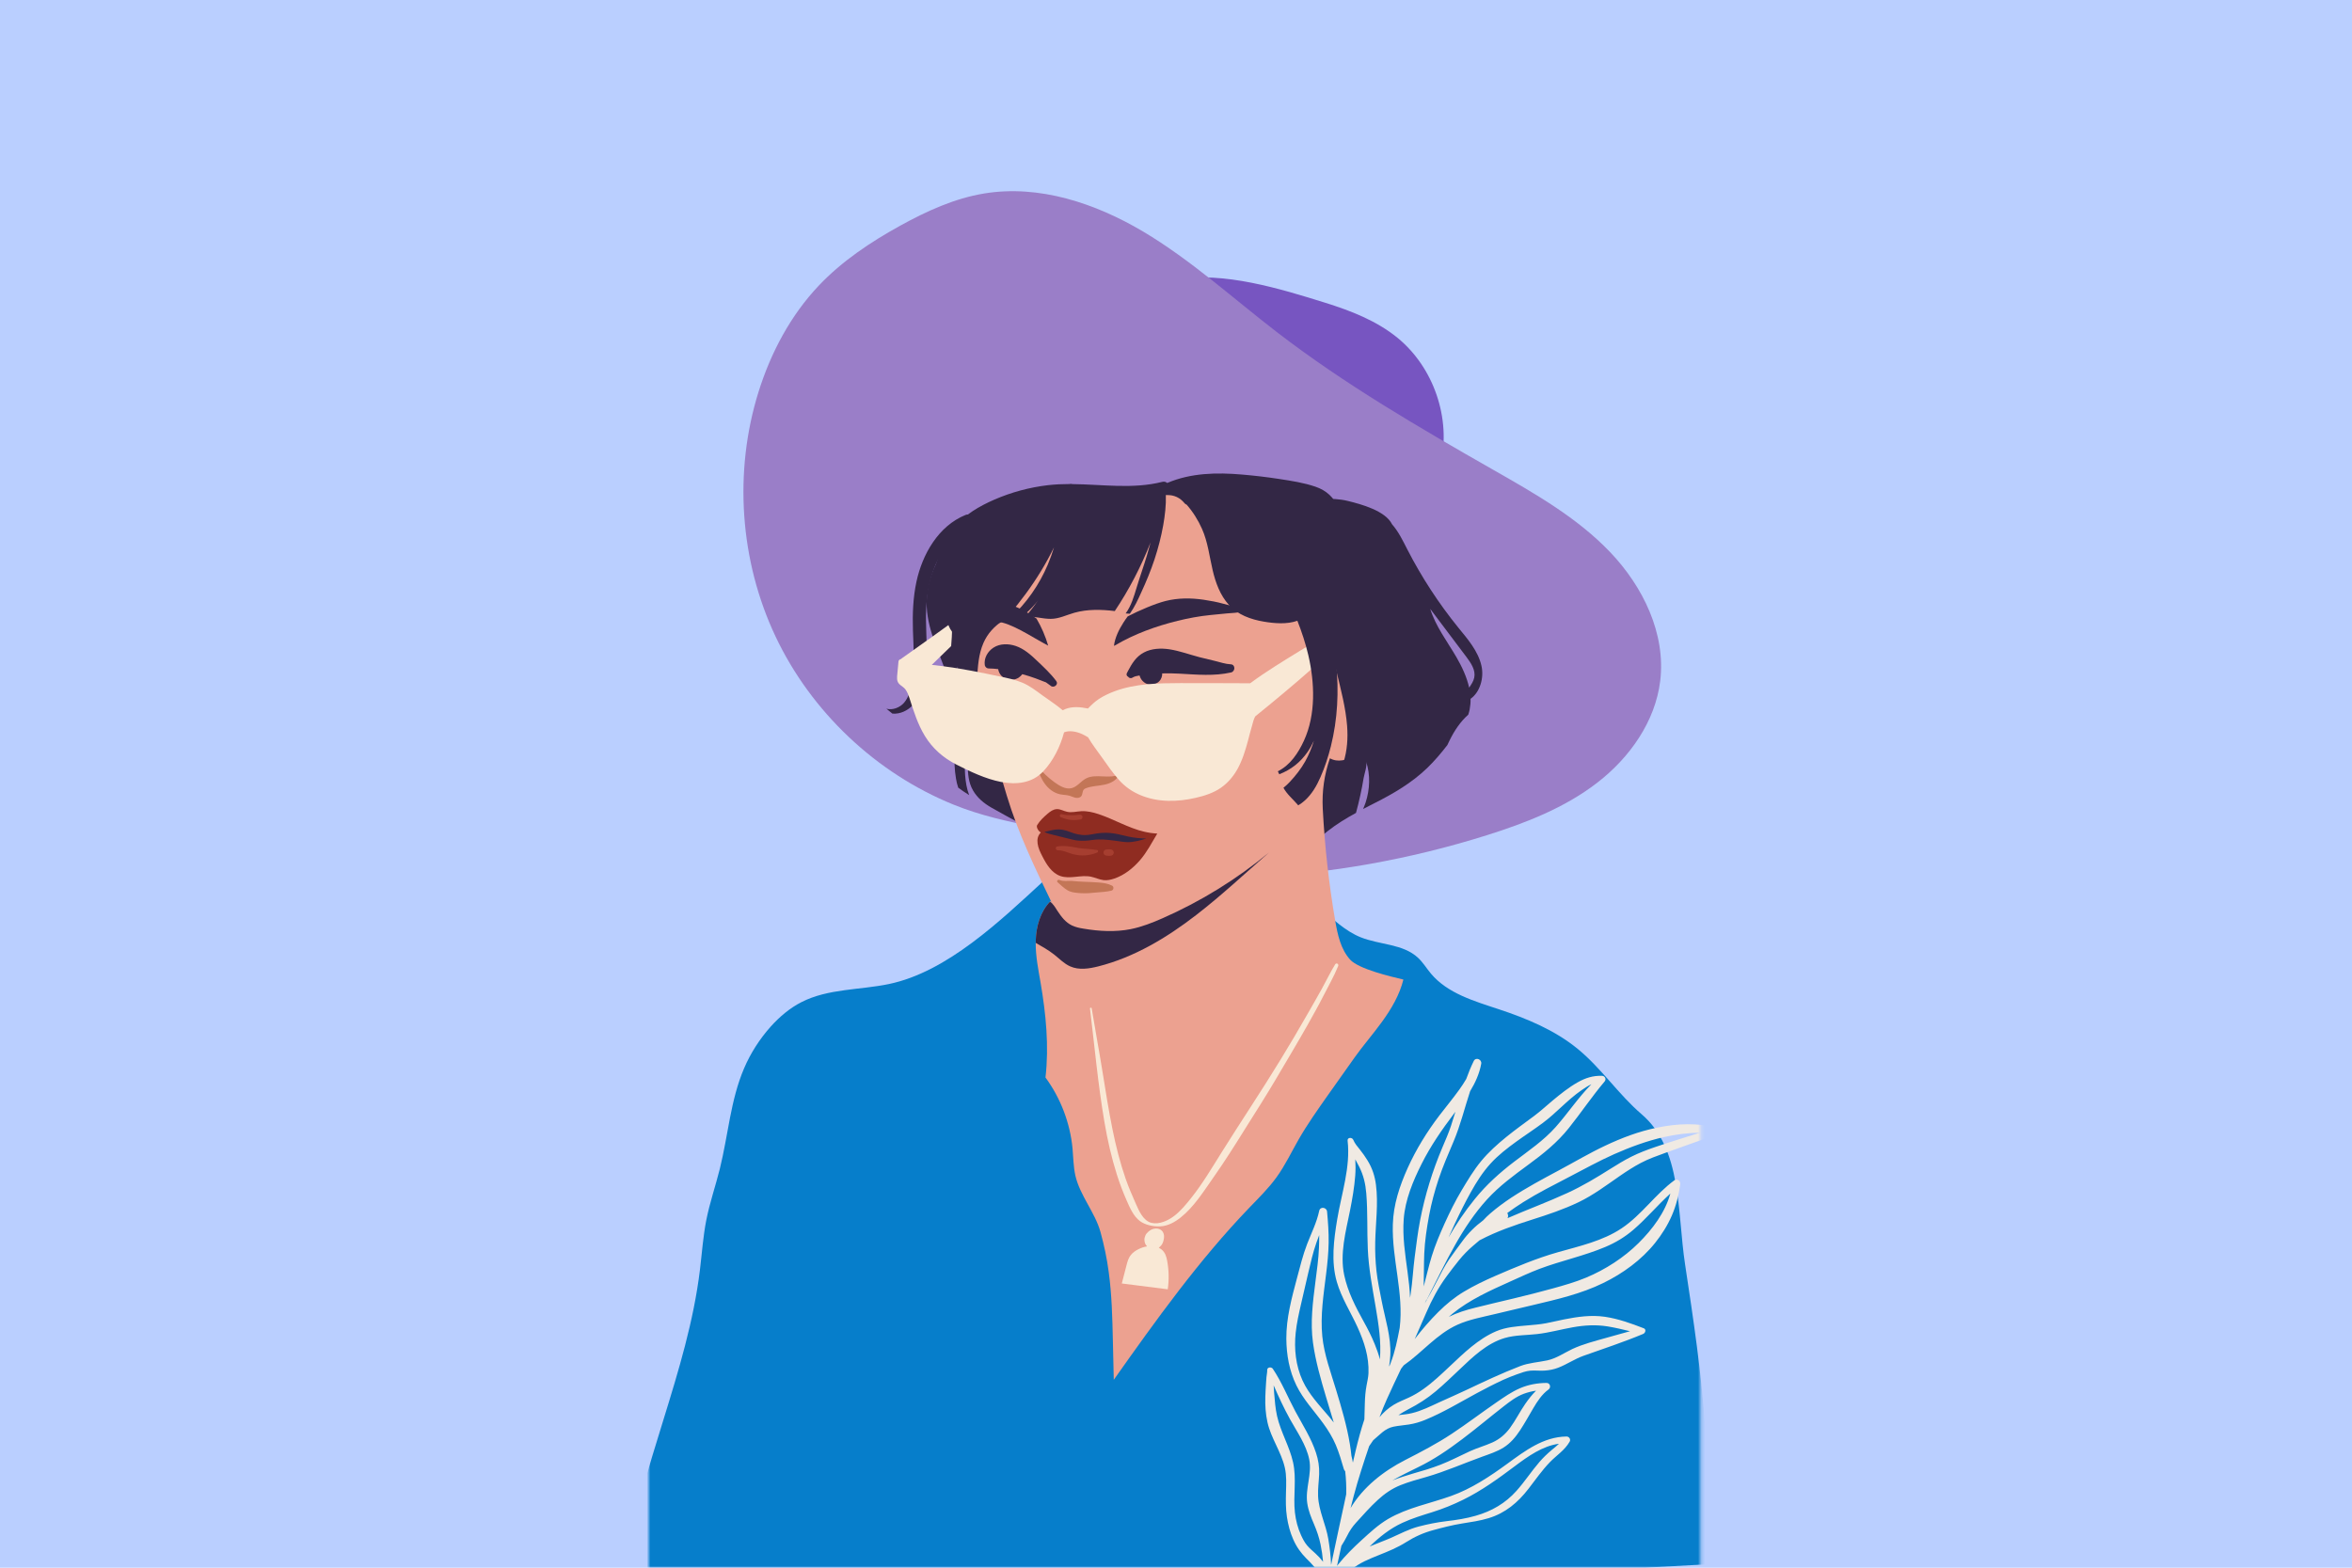
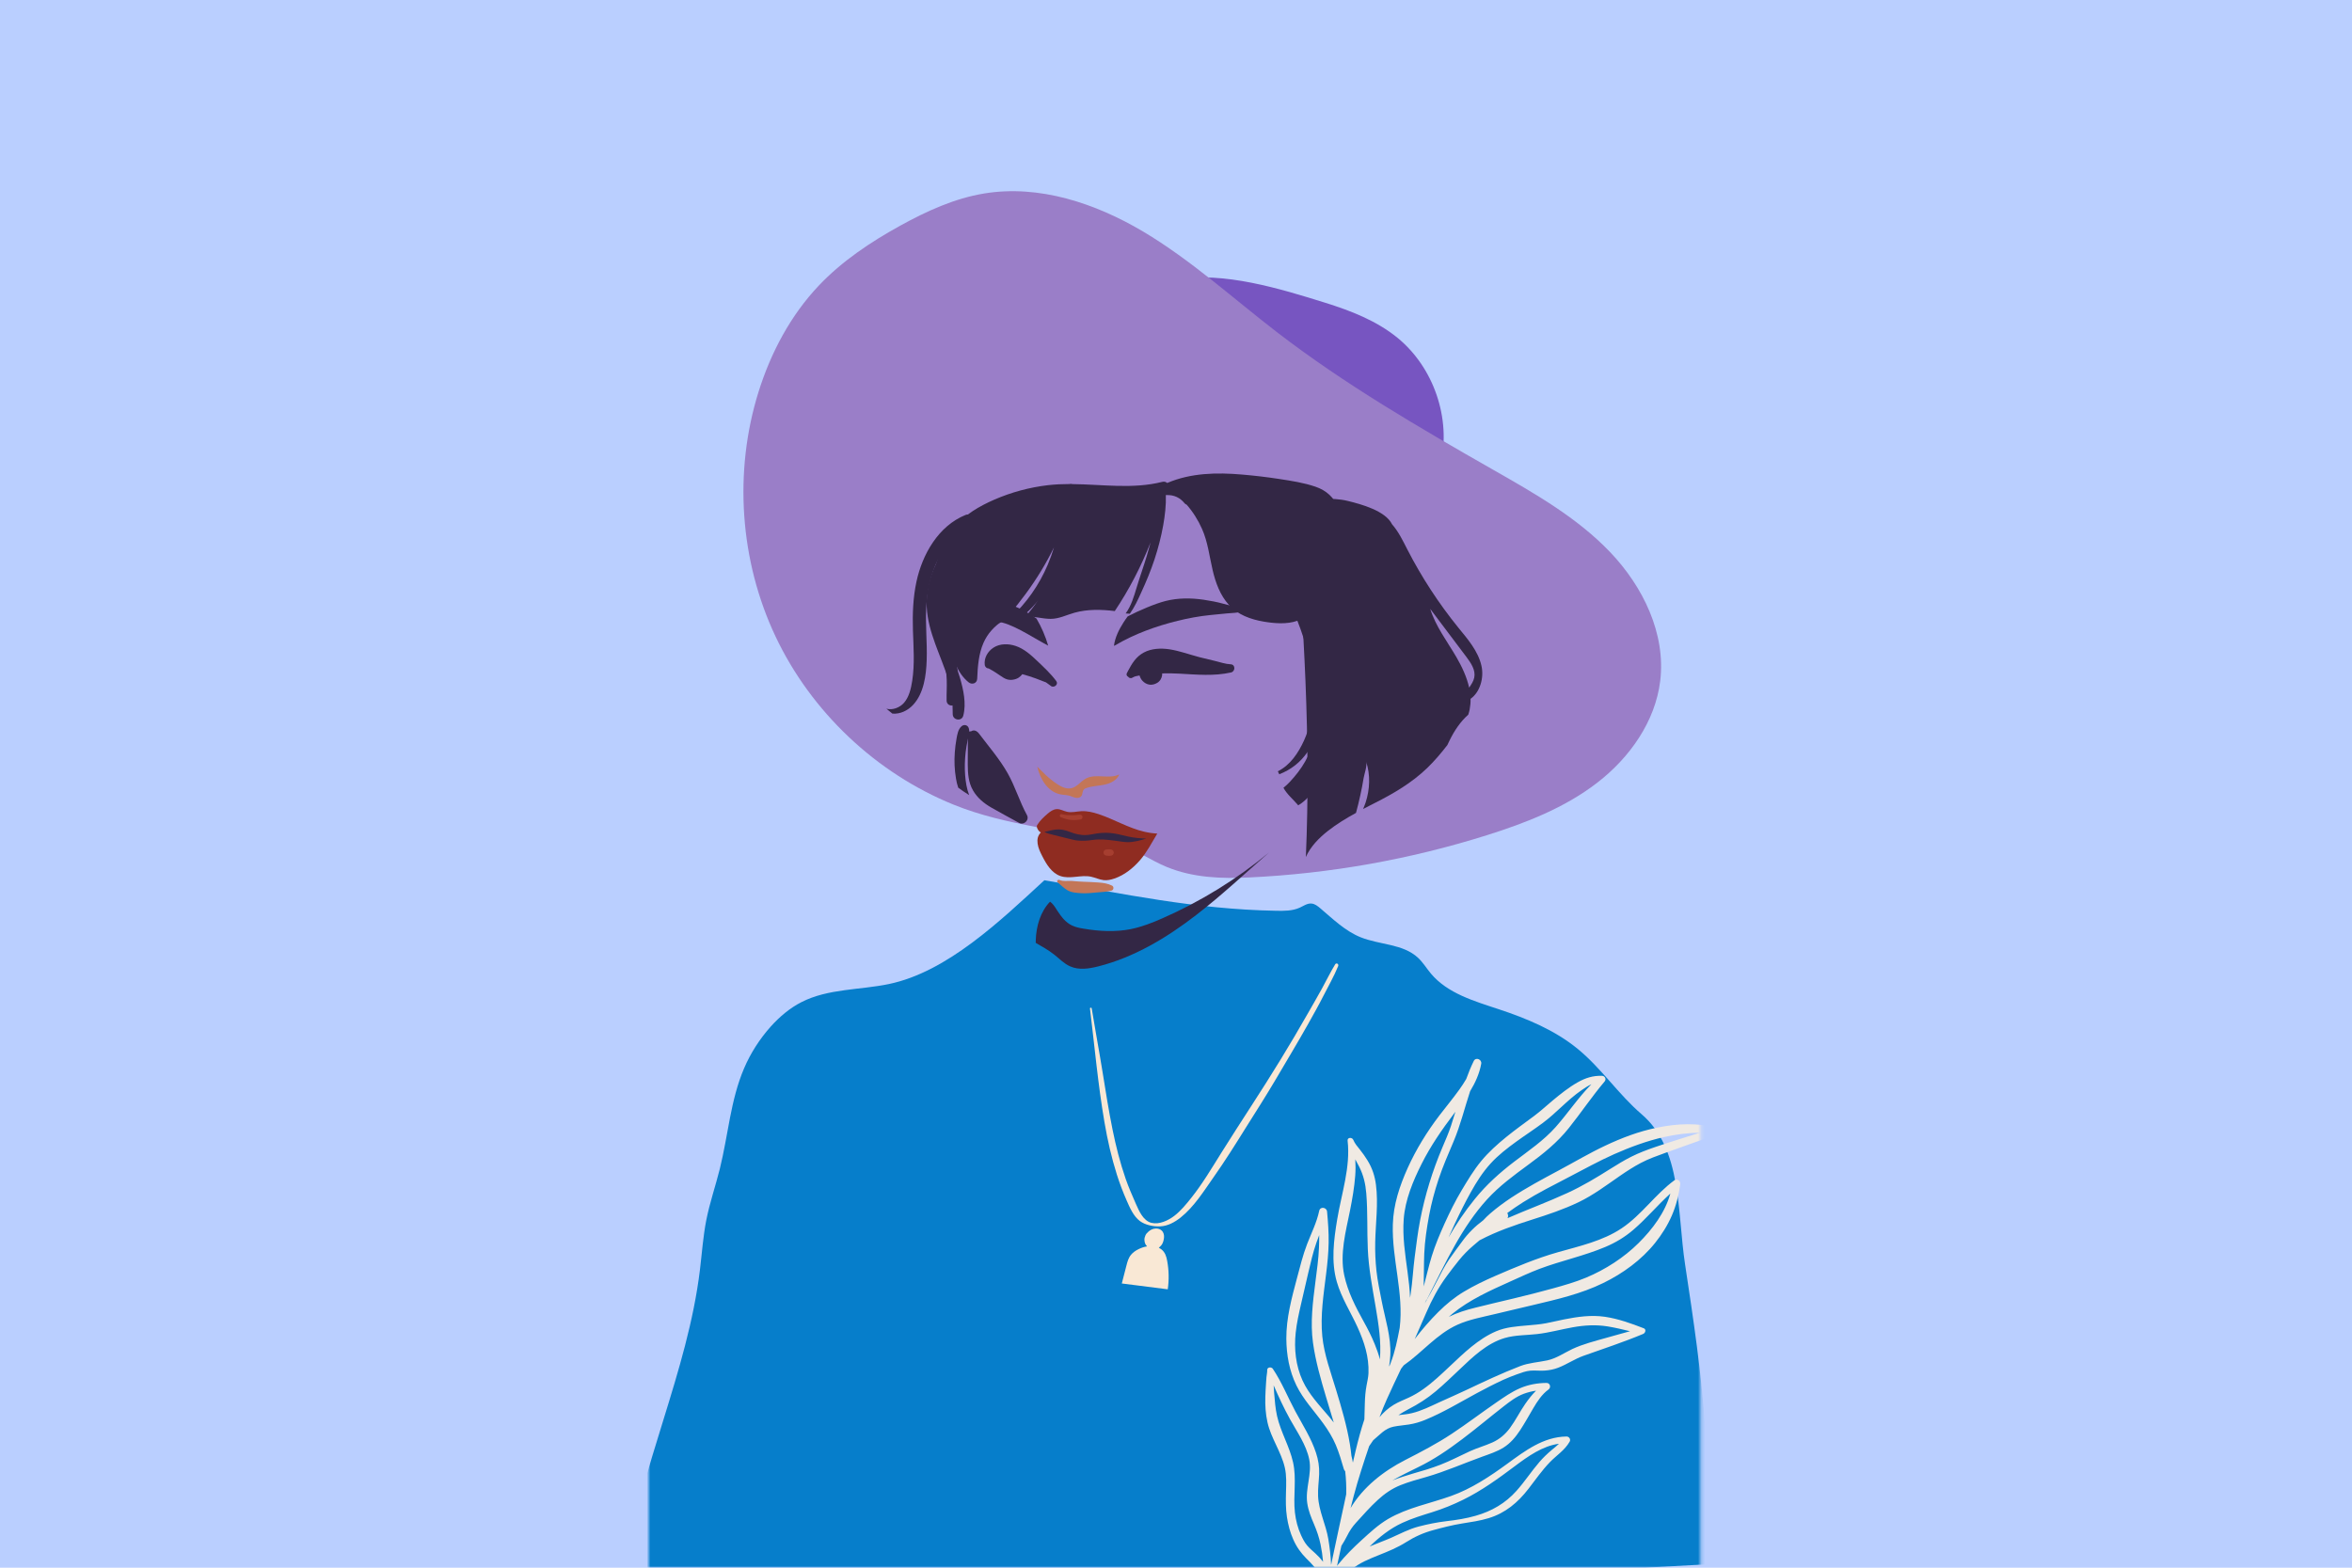
<svg xmlns="http://www.w3.org/2000/svg" width="660" height="440" viewBox="0 0 660 440" fill="none">
  <rect width="660" height="440" fill="#BACFFF" />
  <path d="M381.148 235.75C380.848 234.018 380.423 232.318 379.872 230.617C379.195 228.538 378.234 225.751 375.746 224.46C376.093 224.066 376.361 223.578 376.55 223.074C376.975 221.956 376.864 220.728 376.046 219.815C376.03 219.799 376.03 219.799 376.014 219.783C375.904 219.61 375.809 219.437 375.668 219.264C375.085 218.587 374.235 218.161 373.384 217.878C372.581 217.61 371.621 217.5 370.802 217.784C369.716 218.177 369.007 219.091 368.771 220.209C368.723 220.429 368.692 220.665 368.676 220.886C368.613 221.248 368.613 221.594 368.676 221.925C368.739 222.838 369.007 223.736 369.511 224.476C367.401 225.562 366.031 227.625 365.275 229.294C363.984 232.16 363.874 235.215 363.968 238.223C363.937 238.679 363.952 239.152 363.952 239.608C368.487 239.026 373.054 238.679 377.636 238.317C378.912 238.223 380.203 238.097 381.478 237.986C381.525 237.278 381.258 236.443 381.148 235.75Z" fill="#F9E8D5" />
  <mask id="mask0_299_2362" style="mask-type:luminance" maskUnits="userSpaceOnUse" x="182" y="17" width="296" height="423">
    <path d="M182 17.252V440H477.185V17.252H182Z" fill="white" />
  </mask>
  <g mask="url(#mask0_299_2362)">
    <path d="M451.55 440.552H175.528C179.528 411.909 192.913 385.14 196.408 356.434C196.975 351.757 197.29 347.034 198.203 342.404C199.164 337.538 200.802 332.83 201.998 328.027C204.329 318.627 204.99 308.738 208.801 299.841C210.627 295.574 213.163 291.621 216.249 288.157C218.737 285.386 221.619 282.929 224.941 281.244C232.405 277.449 241.239 277.89 249.427 276.19C265.835 272.773 280.731 258.396 293.061 247.059C315.563 250.901 335.293 255.215 358.094 255.625C360.33 255.672 362.661 255.688 364.708 254.759C365.778 254.27 366.802 253.515 367.967 253.593C368.959 253.656 369.778 254.318 370.534 254.963C374.061 257.971 377.478 261.293 381.761 263.041C387.115 265.214 393.697 264.868 397.917 268.82C399.318 270.127 400.311 271.796 401.539 273.261C406.2 278.819 413.648 280.961 420.529 283.244C428.481 285.874 436.37 289.149 442.826 294.471C449.408 299.888 454.195 307.195 460.667 312.738C472.052 322.5 470.603 340.074 472.855 354.891C475.185 370.275 477.516 385.691 478.508 401.217C479.311 413.799 479.232 426.428 480.287 438.978L451.55 440.552Z" fill="#067ECB" />
    <path d="M371.793 84.947C379.052 87.215 386.296 90.018 392.185 94.836C402.326 103.15 407.207 117.417 404.278 130.203C403.963 131.589 403.523 133.022 402.483 133.982C401.35 135.037 399.728 135.352 398.184 135.509C384.123 137.005 370.518 130.644 357.999 124.077C349.654 119.684 341.387 115.133 333.214 110.409C330.521 108.851 327.766 107.213 325.797 104.788C319.893 97.497 318.743 80.648 330.159 78.507C343.182 76.066 359.479 81.105 371.793 84.947Z" fill="#7755C1" />
    <path d="M267.567 225.832C245.837 217.014 227.618 199.803 217.603 178.592C207.588 157.381 205.856 132.392 212.848 110C216.296 98.977 221.854 88.49 229.806 80.113C236.326 73.248 244.309 67.925 252.608 63.343C260.008 59.264 267.834 55.674 276.18 54.304C291.58 51.769 307.358 57.029 320.79 64.996C334.206 72.98 345.827 83.593 358.188 93.12C377.273 107.827 398.169 119.968 419.096 131.903C430.717 138.533 442.543 145.257 451.786 154.925C461.029 164.593 467.485 177.82 465.879 191.111C464.493 202.527 457.297 212.668 448.196 219.691C439.094 226.714 428.166 230.981 417.191 234.429C395.618 241.216 373.163 245.216 350.583 246.271C342.741 246.649 334.805 246.365 327.435 243.342C322.79 241.437 318.853 238.476 313.972 237.075C298.54 232.681 282.605 231.941 267.567 225.832Z" fill="#9A7EC8" />
    <path d="M406.152 209.109C406.357 208.684 406.562 208.259 406.767 207.818C408.089 205.125 409.774 202.558 412.01 200.59C412.168 200.102 412.309 199.629 412.404 199.126C412.593 198.134 412.687 197.126 412.656 196.134C415.333 194.26 416.482 190.213 415.711 186.859C414.782 182.733 411.868 179.395 409.207 176.136C403.712 169.349 398.925 162.011 394.925 154.232C393.665 151.776 392.453 149.225 390.626 147.146C388.753 143.351 381.982 141.525 378.265 140.611C373.431 139.43 369.29 140.344 364.361 140.533C364.046 140.548 363.715 140.564 363.479 140.785C363.149 141.068 363.149 141.572 363.18 142.013C365.81 174.797 367.873 207.692 366.44 240.539C367.715 237.642 370.093 235.201 372.644 233.201C375.1 231.28 377.761 229.658 380.501 228.162C380.517 228.115 380.533 228.052 380.549 228.005C380.974 226.446 381.352 224.887 381.698 223.312C382.06 221.69 382.375 220.053 382.643 218.415C382.832 217.281 383.714 214.856 383.351 213.77C384.58 217.47 384.407 221.549 383.21 225.249C383.005 225.847 382.753 226.462 382.501 227.06C383.572 226.493 384.658 225.942 385.729 225.407C391.083 222.698 396.153 219.738 400.499 215.549C402.547 213.565 404.405 211.376 406.152 209.109ZM411.506 184.403C412.782 186.103 414.12 188.087 413.695 190.166C413.49 191.189 412.876 192.103 412.262 193C411.601 190.008 410.231 187.111 408.703 184.466C406.09 179.993 402.877 175.821 401.334 170.892C404.704 175.395 408.105 179.883 411.506 184.403Z" fill="#332745" />
    <path d="M268.889 221.075C269.362 221.406 269.834 221.768 270.307 222.083C270.858 222.445 271.409 222.807 271.96 223.169C271.267 221.39 270.968 219.406 270.826 217.563C270.669 215.438 270.732 213.28 270.968 211.154C271.094 210.005 271.314 208.855 271.551 207.722C271.787 206.619 272.196 205.501 271.85 204.383C271.566 203.47 270.527 203.234 269.834 203.832C268.858 204.667 268.637 206.084 268.417 207.297C268.181 208.572 268.023 209.863 267.929 211.154C267.74 213.611 267.85 216.067 268.26 218.508C268.386 219.358 268.606 220.225 268.889 221.075Z" fill="#332745" />
    <path d="M288.163 228.743C286.101 224.98 284.904 220.823 282.794 217.075C280.542 213.076 277.44 209.501 274.684 205.848C274.243 205.265 273.614 204.872 272.858 205.076C272.732 205.108 272.59 205.187 272.464 205.265C272.055 205.187 271.614 205.407 271.614 205.974C271.614 208.824 271.551 211.69 271.566 214.54C271.582 217.044 271.74 219.61 273.031 221.831C274.259 223.956 276.101 225.468 278.211 226.681C280.762 228.145 283.376 229.531 285.943 230.948C287.36 231.719 288.935 230.145 288.163 228.743Z" fill="#332745" />
-     <path d="M373.195 212.825C371.589 217.501 370.943 222.021 371.179 226.949C371.73 237.499 372.895 248.034 374.675 258.427C375.352 262.316 376.218 266.426 378.863 269.339C381.288 272 390.295 274.094 393.807 274.929C391.65 283.637 384.595 290.455 380.139 296.77C377.651 300.297 375.147 303.84 372.644 307.351C369.778 311.43 366.896 315.476 364.424 319.791C362.393 323.334 360.629 327.066 358.235 330.388C355.999 333.491 353.244 336.199 350.598 338.939C336.442 353.662 324.317 370.589 312.539 387.265C312.46 383.612 312.381 379.959 312.287 376.305C312.145 369.865 311.988 363.409 311.122 357.032C310.634 353.268 309.815 349.426 308.807 345.773C307.248 340.214 303.075 335.601 301.768 329.979C301.201 327.475 301.201 324.893 300.965 322.342C300.304 315.24 297.611 308.17 293.375 302.423C294.399 293.573 293.501 284.597 292.005 275.827C291.36 272.11 290.604 268.363 290.635 264.631C290.635 264.379 290.635 264.143 290.651 263.875C290.777 259.938 291.942 255.891 294.651 253.073C294.698 253.01 294.761 252.947 294.824 252.884C294.997 253.152 295.06 253.293 295.123 253.466C295.17 253.577 295.233 253.703 295.359 253.844C295.312 253.75 295.265 253.655 295.218 253.545C290.478 243.751 285.738 233.909 282.573 223.485C281.691 220.556 280.92 217.58 279.644 214.809C278.196 211.581 276.164 209.014 275.251 205.597C274.054 201.219 272.873 196.826 271.708 192.449C269.913 185.819 268.134 179.158 267.724 172.293C267.315 165.443 268.401 158.326 271.992 152.484C282.746 135.068 308.13 138.989 328.553 137.65C341.229 136.816 353.937 137.698 366.597 138.58C367.825 138.658 369.085 138.753 370.171 139.304C372.234 140.327 373.226 142.689 373.966 144.878C377.462 155.46 378.564 166.734 377.163 177.788C378.045 176.088 378.942 174.371 380.265 173.002C381.572 171.632 383.398 170.608 385.304 170.687C386.375 170.734 387.398 171.112 388.311 171.647C390.878 173.159 392.579 175.899 393.303 178.781C394.027 181.678 393.87 184.717 393.398 187.662C392.295 194.606 389.461 201.282 385.209 206.888C383.761 208.825 382.123 210.636 380.107 211.99C378.045 213.376 375.352 214.069 373.195 212.825Z" fill="#ECA190" />
    <path d="M290.856 173.616C286.683 170.577 281.723 168.404 276.196 168.86C275.377 168.923 274.558 169.065 273.85 169.443C272.464 170.183 271.928 171.6 271.141 172.829C270.984 172.766 270.936 172.766 270.779 172.734C270.684 172.876 270.653 173.096 270.81 173.222C270.968 173.348 271.173 173.364 271.362 173.364C274.716 173.521 278.07 173.931 281.345 174.765C285.282 175.757 291.344 179.836 294.131 181.206C293.36 178.56 292.241 175.978 290.856 173.616Z" fill="#332745" />
    <path d="M268.606 187.332C268.213 184.072 267.583 180.844 266.937 177.616C265.772 171.837 264.622 165.995 265.032 160.059C265.252 156.941 265.866 153.571 267.425 150.847C267.787 150.202 266.843 149.682 266.433 150.28C264.843 152.611 263.536 155.02 262.859 157.776C262.166 160.61 261.993 163.57 262.103 166.484C262.308 172.829 264.103 178.986 265.079 185.222C265.378 187.08 265.583 188.954 265.662 190.828C265.74 192.765 265.583 194.717 265.63 196.654C265.662 198.26 267.976 198.575 268.417 197.016C269.283 193.93 268.968 190.481 268.606 187.332Z" fill="#332745" />
    <path d="M270.937 144.532C263.331 147.618 258.812 155.57 257.159 163.302C256.198 167.789 256.041 172.372 256.182 176.954C256.34 181.646 256.702 186.418 255.978 191.094C255.647 193.204 255.128 195.582 253.679 197.251C252.514 198.59 250.466 199.393 248.734 198.92C249.286 199.393 249.837 199.849 250.419 200.29C252.545 200.464 254.687 199.503 256.261 197.802C259.253 194.543 259.899 189.535 260.04 185.3C260.214 180.324 259.631 175.364 259.93 170.388C260.198 165.853 261.095 161.255 263.174 157.176C265.237 153.129 268.307 149.98 272.181 147.65C273.756 146.689 272.779 143.792 270.937 144.532Z" fill="#332745" />
    <path d="M269.378 190.244C268.386 186.827 266.953 183.552 265.693 180.229C264.496 177.048 263.394 173.757 263.095 170.34C262.843 167.348 263.174 164.309 264.024 161.428C265.016 158.074 266.669 154.972 269.016 152.389C269.756 151.57 268.591 150.405 267.803 151.177C263.3 155.586 260.513 161.459 260.072 167.758C259.568 175.017 262.859 181.473 265.236 188.118C265.929 190.055 266.543 192.039 266.937 194.055C267.362 196.212 267.284 198.306 267.347 200.479C267.394 202.164 269.882 202.558 270.307 200.857C271.204 197.472 270.338 193.535 269.378 190.244Z" fill="#332745" />
    <path d="M281.377 172.813C279.786 173.191 278.353 173.679 277.062 174.687C277.503 173.38 276.212 172.278 274.921 172.86C273.881 173.317 272.842 173.742 271.803 174.199C271.504 174.246 271.22 174.356 271 174.545C270.543 174.75 270.071 174.939 269.614 175.144C269.598 175.096 269.567 175.018 269.535 174.97C269.22 174.167 269.094 173.301 268.89 172.467C268.48 170.75 267.772 169.223 266.26 168.215C265.11 167.459 263.803 168.719 264.055 169.916C264.827 173.506 265.583 177.065 266.559 180.592C267.284 184.655 268.528 188.843 271.803 191.504C272.748 192.276 274.165 191.803 274.212 190.512C274.354 187.127 274.606 183.568 275.976 180.434C276.542 179.143 277.298 177.962 278.243 176.907C279.204 175.852 280.369 174.718 281.739 174.278C282.684 173.963 282.321 172.577 281.377 172.813Z" fill="#332745" />
    <path d="M295.831 219.501C297.28 220.54 298.996 221.643 300.728 221.202C302.287 220.808 303.279 219.281 304.712 218.509C307.515 217.013 311.216 218.777 314.066 217.36C313.436 218.982 311.657 219.863 309.956 220.226C308.255 220.588 306.476 220.588 304.838 221.186C304.571 221.281 304.303 221.391 304.13 221.611C303.689 222.099 303.831 222.902 303.437 223.438C303.09 223.91 302.429 224.02 301.846 223.91C301.28 223.8 300.744 223.532 300.193 223.359C299.311 223.091 298.366 223.123 297.469 222.934C295.737 222.572 294.225 221.407 293.186 219.974C292.162 218.572 291.454 216.856 291.06 215.171C292.587 216.698 294.052 218.226 295.831 219.501Z" fill="#C37657" />
    <path d="M345.37 186.449C343.874 186.386 342.315 185.835 340.867 185.489C339.465 185.158 338.048 184.828 336.647 184.465C333.796 183.725 331.025 182.67 328.096 182.229C325.766 181.883 323.12 181.993 320.994 183.127C318.743 184.324 317.625 186.261 316.491 188.386C316.428 188.481 316.381 188.56 316.349 188.67C316.302 188.764 316.255 188.843 316.207 188.937C315.987 189.363 316.223 189.788 316.554 189.929C316.837 190.307 317.294 190.496 317.829 190.166C318.349 189.835 319.058 189.693 319.766 189.583C319.939 190.134 320.191 190.654 320.585 191.079C321.12 191.662 321.829 192.071 322.616 192.165C323.451 192.26 324.254 191.992 324.947 191.52C325.041 191.457 325.12 191.378 325.199 191.299C325.356 191.142 325.529 190.969 325.64 190.78C325.892 190.37 326.049 189.961 326.112 189.489C326.128 189.315 326.128 189.158 326.112 189C327.765 188.953 329.435 188.985 331.088 189.079C335.922 189.347 340.709 189.803 345.465 188.733C346.677 188.434 346.709 186.512 345.37 186.449Z" fill="#332745" />
-     <path d="M296.415 191.173C294.841 189.031 292.825 187.189 290.904 185.362C289.188 183.725 287.314 182.071 285.015 181.3C282.999 180.623 280.622 180.576 278.779 181.772C277.157 182.827 276.071 184.701 276.338 186.669C276.354 186.732 276.37 186.78 276.386 186.827C276.512 187.268 276.952 187.614 277.425 187.614C278.307 187.614 279.204 187.693 280.102 187.803C280.307 189.126 281.283 190.307 282.637 190.685C283.661 190.984 284.952 190.764 285.849 190.197C286.259 189.929 286.589 189.598 286.873 189.22C288.148 189.567 289.408 189.96 290.652 190.417C291.329 190.669 292.006 190.921 292.683 191.204C292.92 191.299 293.219 191.409 293.518 191.519C293.975 191.866 294.431 192.212 294.904 192.527C294.951 192.559 294.998 192.606 295.045 192.637C295.061 192.637 295.061 192.653 295.077 192.653C295.077 192.653 295.077 192.653 295.077 192.637C295.88 193.031 297.061 192.071 296.415 191.173Z" fill="#332745" />
+     <path d="M296.415 191.173C294.841 189.031 292.825 187.189 290.904 185.362C289.188 183.725 287.314 182.071 285.015 181.3C282.999 180.623 280.622 180.576 278.779 181.772C277.157 182.827 276.071 184.701 276.338 186.669C276.354 186.732 276.37 186.78 276.386 186.827C276.512 187.268 276.952 187.614 277.425 187.614C280.307 189.126 281.283 190.307 282.637 190.685C283.661 190.984 284.952 190.764 285.849 190.197C286.259 189.929 286.589 189.598 286.873 189.22C288.148 189.567 289.408 189.96 290.652 190.417C291.329 190.669 292.006 190.921 292.683 191.204C292.92 191.299 293.219 191.409 293.518 191.519C293.975 191.866 294.431 192.212 294.904 192.527C294.951 192.559 294.998 192.606 295.045 192.637C295.061 192.637 295.061 192.653 295.077 192.653C295.077 192.653 295.077 192.653 295.077 192.637C295.88 193.031 297.061 192.071 296.415 191.173Z" fill="#332745" />
    <path d="M349.087 170.594C348.237 170.5 347.434 170.232 346.584 170.153C346.332 170.137 346.08 170.122 345.828 170.106C344.993 169.917 344.175 169.696 343.324 169.46C341.513 168.956 339.639 168.61 337.766 168.327C334.191 167.807 330.601 167.791 327.09 168.673C324.208 169.397 319.673 171.318 316.445 173.003C316.004 173.586 315.594 174.184 315.217 174.783C313.973 176.735 312.886 178.94 312.587 181.254C312.697 181.239 312.823 181.176 312.965 181.097C318.382 177.9 324.35 175.759 330.444 174.247C333.451 173.507 336.522 172.94 339.608 172.625C341.151 172.468 342.694 172.326 344.238 172.169C345.009 172.09 345.781 172.043 346.552 171.995C347.403 171.932 348.19 171.728 349.056 171.728C349.843 171.744 349.828 170.626 349.087 170.594Z" fill="#332745" />
-     <path d="M372.517 177.978C370.029 179.474 367.526 180.97 365.053 182.497C360.235 185.473 355.354 188.402 350.819 191.772C344.3 191.756 337.765 191.709 331.246 191.725C325.042 191.741 318.633 191.835 312.743 194.024C311.232 194.591 309.752 195.284 308.382 196.165C307.232 196.921 306.256 197.866 305.295 198.858C305.059 198.811 304.807 198.779 304.571 198.732C302.382 198.323 300.162 198.307 298.209 199.346C298.209 199.346 298.209 199.33 298.194 199.33C296.43 197.819 294.399 196.543 292.525 195.173C290.714 193.851 288.95 192.465 286.872 191.599C284.809 190.733 282.62 190.292 280.431 189.835C275.156 188.733 269.881 187.646 264.543 186.969C263.52 186.843 262.496 186.717 261.473 186.607C263.283 184.844 265.094 183.08 266.905 181.332C267.078 179.631 267.126 177.931 267.189 176.23C267.204 175.695 267.236 175.159 267.252 174.624C266.921 174.86 266.59 175.112 266.26 175.348C264.779 176.419 263.299 177.506 261.803 178.561C258.859 180.655 255.898 182.749 252.954 184.844C252.891 184.891 252.859 184.938 252.812 184.985C252.466 185.048 252.151 185.269 252.119 185.71C252.025 186.843 251.914 187.961 251.804 189.079C251.71 190.103 251.552 191.158 252.324 191.961C252.891 192.559 253.631 192.859 254.119 193.551C254.623 194.276 254.954 195.142 255.221 195.976C256.402 199.645 257.504 203.22 259.52 206.542C261.662 210.07 264.701 212.715 268.37 214.589C272.29 216.573 276.526 218.604 280.857 219.454C285.155 220.305 289.627 219.832 292.761 216.494C295.58 213.487 297.532 209.518 298.587 205.55C300.052 204.92 302.052 205.346 303.374 205.912C304.051 206.196 304.697 206.558 305.327 206.936C306.461 208.904 307.925 210.762 309.216 212.589C310.775 214.778 312.318 217.045 314.113 219.029C315.751 220.84 317.798 222.257 320.05 223.186C324.978 225.233 330.395 225.108 335.529 223.927C337.985 223.36 340.489 222.572 342.567 221.124C344.552 219.754 346.11 217.896 347.276 215.801C348.63 213.345 349.464 210.621 350.189 207.928C350.582 206.479 350.929 205.031 351.354 203.613C351.559 202.921 351.779 201.834 352.236 201.063C353.511 200.023 354.787 199 356.046 197.96C358.834 195.661 361.621 193.347 364.361 190.985C368.628 187.316 372.785 183.537 376.895 179.694C377.084 179.096 377.289 178.482 377.462 177.884C377.745 176.876 377.966 175.852 378.17 174.829C376.155 175.648 374.344 176.876 372.517 177.978Z" fill="#F9E8D5" />
    <path d="M382.17 168.151C382.122 166.388 381.619 164.656 381.209 162.939C380.39 159.412 379.556 155.869 378.627 152.373C377.761 149.082 376.91 145.712 375.588 142.579C374.344 139.619 372.202 137.65 369.163 136.611C365.919 135.493 362.392 134.958 359.006 134.438C355.542 133.902 352.046 133.493 348.551 133.194C341.449 132.58 334.158 132.722 327.529 135.556C327.183 135.257 326.726 135.099 326.159 135.241C317.892 137.335 309.389 135.95 300.949 135.871C300.65 135.792 300.35 135.776 300.067 135.855C298.067 135.855 296.083 135.95 294.099 136.17C288.871 136.784 283.801 138.154 278.982 140.248C274.873 142.043 270.715 144.421 267.85 147.964C264.669 151.885 263.755 156.656 264.086 161.616C264.259 164.199 264.669 166.766 265.031 169.317C265.362 171.694 265.44 174.418 266.653 176.544C266.936 177.032 267.267 177.473 267.661 177.851C270.857 177.52 273.849 176.292 276.872 175.19C278.62 174.544 280.415 173.978 282.242 173.631C282.604 173.222 282.951 172.797 283.313 172.387C284.903 170.513 286.431 168.576 287.879 166.608C290.887 162.514 293.548 158.168 295.768 153.617C295.264 155.271 294.682 156.924 294.005 158.514C291.643 164.089 288.021 169.348 283.486 173.442C284.494 173.316 285.501 173.269 286.525 173.332C288.005 172.119 289.407 170.812 290.651 169.332C290.855 169.08 291.044 168.813 291.249 168.561C290.178 170.135 289.029 171.616 287.8 173.048C287.832 173.048 287.848 173.033 287.879 173.033C290.241 172.954 292.493 173.694 294.839 173.694C297.17 173.694 299.295 172.592 301.484 171.978C305.216 170.938 309.027 171.049 312.822 171.505C316.837 165.49 320.191 159.05 322.837 152.31C322.852 152.263 322.868 152.231 322.884 152.184C322.537 153.475 322.175 154.751 321.797 156.042C320.9 159.018 319.845 161.947 318.947 164.923C318.191 167.427 317.436 170.041 315.877 172.167C316.27 172.198 316.648 172.23 317.042 172.261C318.365 170.419 319.325 168.309 320.254 166.262C321.656 163.223 322.915 160.184 323.97 157.003C324.994 153.885 325.828 150.688 326.411 147.445C326.899 144.673 327.246 141.776 327.151 138.926C327.23 138.941 327.309 138.957 327.387 138.957C329.419 138.863 331.151 139.681 332.411 141.256C332.552 141.445 332.757 141.555 332.977 141.634C334.757 143.65 336.237 146.043 337.292 148.421C338.93 152.09 339.371 156.137 340.284 160.026C341.103 163.538 342.378 167.033 344.819 169.757C347.323 172.545 350.976 173.852 354.597 174.466C357.558 174.97 361.101 175.284 364.061 174.229C365.289 177.363 366.36 180.575 367.132 183.882C368.927 191.614 369.289 200.542 365.888 207.911C364.313 211.344 362.061 214.745 358.581 216.477C358.707 216.761 358.849 217.044 358.975 217.312C362.282 216.037 364.943 213.927 366.958 210.998C367.636 210.021 368.202 208.966 368.706 207.88C368.076 209.911 367.273 211.879 366.234 213.738C365.053 215.832 363.589 217.674 361.951 219.438C361.463 219.973 360.833 220.556 360.156 221.107C361.101 222.902 362.849 224.335 364.124 225.831C364.187 225.894 364.234 225.973 364.297 226.036C364.959 225.642 365.589 225.185 366.155 224.666C368.124 222.902 369.494 220.524 370.533 218.131C371.761 215.328 372.722 212.415 373.462 209.455C375.351 201.88 375.729 194.023 374.958 186.276C376.422 181.599 378.422 177.127 380.831 172.844C381.619 171.395 382.217 169.868 382.17 168.151Z" fill="#332745" />
    <path d="M396.609 190.764C397.444 186.182 397.098 181.301 394.925 177.128C392.972 173.412 389.681 170.388 385.776 168.845C383.587 167.979 381.194 167.664 378.863 167.979C377.572 168.152 376.328 168.53 375.1 169.003C375.131 168.766 375.131 168.546 375.178 168.31C375.352 167.286 373.824 166.83 373.588 167.869C373.446 168.499 373.336 169.144 373.242 169.774C372.454 170.136 371.667 170.514 370.895 170.892C369.037 171.806 370.643 174.593 372.486 173.679C372.628 173.601 372.785 173.538 372.927 173.475C372.659 183.694 377.225 193.52 378.013 203.724C378.28 207.188 378.044 210.637 377.005 213.959C376.533 215.486 378.469 216.384 379.54 215.423C387.051 208.747 394.751 201.047 396.609 190.764Z" fill="#332745" />
    <path d="M326.238 257.719C336.977 252.995 347.055 246.759 356.094 239.279C349.307 245.184 342.756 251.357 335.639 256.837C327.419 263.183 318.286 268.678 308.208 271.229C305.61 271.89 302.76 272.331 300.304 271.229C298.587 270.473 297.28 269.072 295.8 267.907C294.194 266.647 292.415 265.655 290.635 264.631C290.635 264.379 290.635 264.143 290.651 263.875C290.777 259.939 291.942 255.892 294.651 253.073C294.824 253.183 294.981 253.325 295.123 253.467C295.155 253.483 295.186 253.514 295.202 253.546C295.8 254.128 296.288 254.947 296.713 255.624C297.816 257.293 298.981 258.884 300.839 259.766C301.847 260.238 302.965 260.474 304.067 260.647C308.445 261.387 312.964 261.639 317.31 260.773C320.412 260.143 323.357 258.994 326.238 257.719Z" fill="#332745" />
    <path d="M324.743 233.957C323.514 233.894 322.302 233.72 321.105 233.437C316.633 232.398 312.618 229.941 308.256 228.493C306.697 227.973 305.059 227.595 303.422 227.674C302.099 227.752 300.745 228.13 299.454 227.847C298.477 227.642 297.564 227.06 296.572 227.091C295.58 227.123 294.73 227.737 293.974 228.382C292.887 229.327 291.895 230.209 291.045 231.563C290.683 232.146 291.454 233.39 292.084 233.642C291.202 234.523 290.998 235.563 291.171 236.791C291.344 238.019 291.895 239.169 292.462 240.271C293.627 242.57 295.092 244.995 297.517 245.861C300.225 246.822 303.264 245.483 306.099 246.05C307.327 246.302 308.461 246.884 309.705 247.026C310.712 247.136 311.72 246.916 312.681 246.585C315.515 245.625 317.94 243.688 319.908 241.42C321.861 239.153 323.2 236.523 324.743 233.957Z" fill="#8F2C21" />
    <path d="M300.209 233.485C301.673 234.052 303.248 234.461 304.823 234.367C305.846 234.319 306.854 234.052 307.878 233.91C309.452 233.674 311.074 233.674 312.649 233.926C314.034 234.146 315.373 234.54 316.743 234.823C318.349 235.154 320.002 235.327 321.656 235.343C320.365 235.784 318.16 236.398 316.412 236.366C315.231 236.351 314.066 236.099 312.885 235.957C310.743 235.689 308.696 235.437 306.571 235.752C305.279 235.957 303.878 236.036 302.571 235.925C301.862 235.878 301.169 235.705 300.461 235.532C298.776 235.122 297.107 234.697 295.422 234.288C294.603 234.083 293.784 233.878 293.06 233.485C295.784 232.902 297.107 232.272 300.209 233.485Z" fill="#332745" />
-     <path d="M307.878 238.587C306.02 238.225 304.115 238.304 302.241 237.942C300.398 237.579 298.54 237.265 296.667 237.579C296.052 237.674 296.21 238.635 296.808 238.635C297.785 238.65 298.682 238.902 299.58 239.249C300.446 239.579 301.328 239.831 302.241 239.973C304.162 240.272 306.083 240.02 307.878 239.28C308.162 239.154 308.256 238.666 307.878 238.587Z" fill="#A63E30" />
    <path d="M312.413 238.854C312.35 238.744 312.271 238.665 312.177 238.603C312.098 238.524 311.988 238.477 311.878 238.445C311.626 238.382 311.358 238.351 311.09 238.366C310.901 238.382 310.697 238.398 310.508 238.429C310.397 238.429 310.287 238.445 310.193 238.492C310.083 238.524 309.988 238.587 309.909 238.681C309.815 238.76 309.768 238.854 309.72 238.965C309.673 239.059 309.642 239.169 309.657 239.28C309.673 239.5 309.736 239.736 309.909 239.894C309.972 239.941 310.035 239.988 310.098 240.035C310.224 240.114 310.366 240.146 310.523 240.146C310.712 240.161 310.917 240.193 311.106 240.209C311.374 240.224 311.641 240.193 311.893 240.13C311.956 240.098 312.035 240.067 312.098 240.051C312.208 239.988 312.287 239.909 312.35 239.815C312.413 239.752 312.445 239.689 312.46 239.61C312.507 239.516 312.539 239.406 312.539 239.28C312.523 239.122 312.492 238.98 312.413 238.854Z" fill="#A63E30" />
    <path d="M303.753 229.155C303.643 228.761 303.281 228.604 302.903 228.667C302.084 228.793 301.249 228.84 300.43 228.793C300.021 228.777 299.596 228.793 299.186 228.746C298.761 228.699 298.352 228.604 297.942 228.51C297.36 228.368 297.187 229.187 297.706 229.391C298.557 229.722 299.501 230.021 300.415 230.116C301.359 230.21 302.289 230.163 303.233 229.99C303.643 229.927 303.847 229.502 303.753 229.155Z" fill="#A63E30" />
    <path d="M312.067 248.571C310.87 247.957 309.563 247.784 308.256 247.689C306.902 247.595 305.579 247.516 304.225 247.484C303.06 247.469 301.895 247.327 300.745 247.248C299.549 247.169 298.446 247.469 297.281 246.965C296.887 246.792 296.399 247.28 296.777 247.626C297.659 248.398 298.541 249.28 299.564 249.878C300.682 250.539 302.226 250.618 303.485 250.697C304.918 250.775 306.272 250.634 307.69 250.492C309.091 250.366 310.524 250.319 311.894 249.972C312.508 249.831 312.665 248.886 312.067 248.571Z" fill="#C37657" />
    <path d="M327.514 353.822C327.309 352.704 326.963 351.507 325.939 350.688C325.703 350.499 325.451 350.357 325.183 350.231C325.293 350.137 325.404 350.027 325.498 349.901C325.719 349.712 325.923 349.491 326.081 349.224C326.411 348.657 326.569 348.027 326.632 347.381C326.711 346.657 326.537 345.885 325.986 345.381C325.388 344.83 324.616 344.72 323.845 344.862C323.231 344.972 322.68 345.318 322.223 345.712C322.16 345.759 322.113 345.854 322.05 345.917C322.002 345.964 321.939 346.011 321.876 346.059C321.562 346.373 321.373 346.767 321.278 347.177C321.262 347.224 321.231 347.271 321.215 347.318C321.105 347.743 321.121 348.121 321.199 348.546C321.215 348.641 321.247 348.735 321.278 348.814C321.341 348.987 321.404 349.192 321.514 349.35C321.577 349.444 321.64 349.523 321.719 349.602C321.766 349.68 321.798 349.759 321.861 349.822C321.026 349.948 320.239 350.231 319.53 350.578C318.68 350.987 317.908 351.523 317.373 352.184C316.649 353.066 316.365 354.137 316.097 355.176C315.657 356.861 315.231 358.546 314.791 360.23L327.687 361.868C328.065 359.223 328.018 356.514 327.514 353.822Z" fill="#F9E8D5" />
    <path d="M374.675 270.648C373.305 272.884 372.187 275.231 370.927 277.514C369.667 279.797 368.361 282.049 367.069 284.316C364.55 288.741 361.967 293.119 359.306 297.465C353.937 306.267 348.173 314.833 342.709 323.573C340.001 327.903 337.419 332.28 334.222 336.28C332.821 338.044 331.356 339.823 329.561 341.224C327.845 342.547 325.309 343.76 323.089 343.209C320.79 342.626 319.609 339.839 318.743 337.886C317.735 335.603 316.743 333.32 315.909 330.958C314.318 326.407 313.153 321.746 312.193 317.038C311.106 311.684 310.256 306.283 309.39 300.882C308.429 294.914 307.311 288.962 306.335 282.994C306.288 282.726 305.831 282.789 305.862 283.057C307.154 293.686 308.114 304.393 309.925 314.959C310.775 319.951 311.893 324.895 313.421 329.714C314.192 332.139 315.09 334.516 316.113 336.847C316.995 338.862 318.05 341.35 319.861 342.705C321.389 343.838 323.64 344.279 325.53 344.201C327.687 344.122 329.64 343.035 331.309 341.713C335.12 338.674 337.859 334.217 340.631 330.281C343.749 325.856 346.63 321.258 349.496 316.66C352.346 312.125 355.228 307.621 357.952 303.008C360.991 297.843 364.093 292.694 367.038 287.466C368.502 284.852 369.982 282.238 371.337 279.561C372.754 276.758 374.329 274.05 375.51 271.136C375.73 270.57 375.006 270.113 374.675 270.648Z" fill="#F9E8D5" />
  </g>
  <mask id="mask1_299_2362" style="mask-type:luminance" maskUnits="userSpaceOnUse" x="182" y="17" width="296" height="423">
    <path d="M182 17.252V440H477.185V17.252H182Z" fill="white" />
  </mask>
  <g mask="url(#mask1_299_2362)">
    <path d="M355.59 384.54C355.622 385.186 355.433 385.863 355.385 386.509C355.338 387.107 355.307 387.705 355.26 388.288C355.181 389.532 355.102 390.76 355.07 392.004C354.992 394.413 355.133 396.838 355.669 399.2C356.661 403.657 359.511 407.452 360.535 411.908C361.054 414.144 360.928 416.506 360.865 418.789C360.802 421.135 360.771 423.482 361.133 425.812C361.464 427.954 362.015 430.079 362.897 432.063C363.81 434.142 365.007 435.827 366.597 437.433C368.03 438.866 369.51 440.236 370.187 442.204C370.77 443.936 370.896 445.779 370.738 447.59C369.746 450.156 368.991 452.833 368.408 455.557C368.408 455.589 368.408 455.605 368.408 455.636C367.81 456.943 367.148 458.203 366.408 459.447C365.731 460.58 367.558 461.541 368.219 460.391C370.518 456.423 372.061 452.109 373.274 447.668C373.463 447.353 373.652 447.038 373.84 446.739C375.525 444.55 377.163 442.314 379.289 440.504C381.556 438.582 384.265 437.543 386.989 436.441C389.634 435.386 392.185 434.347 394.594 432.819C396.972 431.308 399.507 430.174 402.216 429.45C404.877 428.725 407.491 428.048 410.215 427.607C412.734 427.198 415.301 426.851 417.742 426.095C422.434 424.663 425.946 421.702 428.906 417.86C430.859 415.341 432.685 412.695 434.906 410.396C436.779 408.459 439.126 407.011 440.48 404.601C440.842 403.956 440.291 403.169 439.582 403.184C433.111 403.263 427.961 407.184 422.954 410.837C418.073 414.396 412.876 417.86 407.144 419.891C401.255 422.001 394.972 423.135 389.508 426.332C386.753 427.954 384.375 430.174 382.029 432.315C379.745 434.394 377.541 436.583 375.588 438.992C375.447 439.165 375.321 439.338 375.179 439.512C375.588 437.622 375.982 435.732 376.407 433.874C376.974 432.977 377.509 432.079 377.998 431.103C378.69 429.701 379.478 428.505 380.533 427.355C382.501 425.214 384.454 422.962 386.611 420.994C388.548 419.214 390.548 417.829 392.988 416.836C395.35 415.892 397.838 415.23 400.295 414.522C405.633 412.979 410.719 410.727 415.947 408.837C417.962 408.113 420.041 407.436 421.883 406.302C423.867 405.058 425.3 403.342 426.576 401.405C427.883 399.405 429.048 397.295 430.26 395.232C431.378 393.327 432.701 391.311 434.528 389.989C435.315 389.422 435 388.13 433.961 388.146C431.426 388.162 428.89 388.619 426.544 389.626C424.119 390.666 422.025 392.162 419.868 393.642C415.679 396.523 411.632 399.61 407.396 402.413C403.192 405.2 398.799 407.483 394.311 409.782C388.201 412.9 382.501 417.372 378.99 423.277C379.289 422.143 379.556 420.994 379.871 419.86C381.115 415.152 382.643 410.522 384.202 405.893C384.564 405.326 384.942 404.775 385.335 404.239C387.146 402.743 388.611 400.917 391.02 400.429C392.453 400.129 393.902 400.051 395.35 399.814C396.956 399.563 398.437 399.122 399.933 398.508C405.003 396.429 409.648 393.595 414.451 390.996C416.86 389.705 419.285 388.445 421.773 387.296C423.017 386.729 424.308 386.225 425.599 385.753C426.828 385.312 428.15 384.808 429.457 384.698C430.796 384.588 432.118 384.777 433.457 384.682C434.748 384.588 436.024 384.351 437.236 383.879C439.677 382.95 441.85 381.422 444.322 380.541C449.944 378.541 455.612 376.683 461.108 374.384C461.706 374.132 462.037 373.108 461.265 372.809C457.707 371.439 454.164 370.148 450.369 369.581C446.479 369.014 442.7 369.565 438.874 370.321C437.189 370.652 435.52 371.077 433.835 371.392C432.15 371.707 430.449 371.849 428.749 371.99C425.71 372.258 422.639 372.447 419.805 373.659C414.75 375.832 410.75 379.785 406.798 383.501C404.436 385.721 402.09 387.973 399.444 389.847C398.122 390.792 396.752 391.61 395.272 392.288C393.886 392.917 392.437 393.484 391.114 394.272C389.555 395.216 388.233 396.413 387.099 397.767C387.745 396.051 388.422 394.366 389.178 392.697C390.469 389.831 391.807 386.997 393.161 384.162C393.413 383.847 393.65 383.517 393.902 383.202C399.098 379.596 403.129 374.447 409.002 371.801C412.215 370.353 415.789 369.707 419.191 368.888C422.844 368.006 426.513 367.156 430.166 366.29C436.89 364.7 443.661 363.156 449.896 360.102C455.392 357.425 460.604 353.646 464.446 348.843C466.32 346.497 467.942 343.93 469.139 341.159C470.367 338.34 471.06 335.443 471.501 332.403C471.627 331.553 470.698 330.656 469.879 331.254C464.478 335.206 460.667 340.985 455.093 344.717C449.755 348.307 443.267 349.725 437.173 351.457C431.111 353.173 425.316 355.63 419.537 358.133C416.545 359.44 413.616 360.842 410.829 362.511C408.168 364.101 405.822 366.038 403.617 368.227C401.224 370.605 399.035 373.156 396.988 375.832C398.074 373.376 399.145 370.904 400.216 368.447C401.791 364.81 403.586 361.424 405.932 358.228C407.05 356.7 408.215 355.204 409.396 353.724C410.609 352.228 411.9 350.906 413.364 349.646C413.963 349.126 414.577 348.607 415.191 348.103C415.238 348.087 415.285 348.071 415.333 348.04C419.994 345.583 424.97 343.883 429.977 342.292C434.402 340.891 438.795 339.426 442.984 337.411C447.156 335.411 450.857 332.592 454.652 329.978C456.51 328.703 458.399 327.475 460.399 326.42C462.62 325.239 464.997 324.42 467.359 323.554C472.32 321.759 477.295 320.011 482.271 318.263C483.137 317.964 483.232 316.531 482.208 316.373C479.295 315.901 476.414 315.507 473.469 315.539C470.587 315.555 467.737 315.933 464.919 316.515C459.895 317.539 455.077 319.365 450.447 321.554C445.96 323.664 441.692 326.215 437.315 328.546C432.843 330.939 428.339 333.348 424.103 336.135C422.041 337.505 420.041 338.97 418.167 340.592C417.458 341.19 416.829 341.836 416.214 342.497C413.978 344.15 411.994 346.087 410.325 348.402C409.097 350.103 407.806 351.772 406.625 353.504C405.397 355.315 404.389 357.283 403.397 359.22C402.263 361.456 401.051 363.645 399.822 365.818C399.948 365.534 400.058 365.251 400.184 364.983C400.279 364.904 400.358 364.794 400.436 364.652C403.082 359.519 405.554 354.26 408.42 349.236C410.955 344.764 413.821 340.45 417.285 336.639C420.749 332.844 424.765 329.915 428.875 326.892C433.048 323.837 437 320.672 440.244 316.594C443.676 312.295 446.716 307.744 450.274 303.54C450.825 302.894 450.369 301.981 449.55 301.95C447.03 301.855 444.873 302.548 442.684 303.792C440.165 305.225 437.897 307.051 435.677 308.894C433.929 310.342 432.339 311.838 430.544 313.177C427.914 315.145 425.237 317.035 422.686 319.113C420.151 321.176 417.71 323.365 415.632 325.884C413.538 328.42 411.821 331.301 410.136 334.12C408.357 337.096 406.829 340.198 405.397 343.347C404.042 346.355 402.735 349.425 401.759 352.591C400.909 355.346 400.279 358.228 399.507 361.062C399.586 357.976 399.539 354.89 399.665 351.803C399.822 348.244 400.373 344.654 401.019 341.143C401.665 337.71 402.562 334.34 403.664 331.018C404.877 327.38 406.404 323.885 407.9 320.357C409.821 315.807 410.987 310.972 412.53 306.28C413.978 303.886 415.144 301.351 415.648 298.564C415.868 297.336 414.12 296.612 413.553 297.792C412.75 299.43 412.057 301.131 411.443 302.847C410.829 303.902 410.152 304.91 409.475 305.855C407.696 308.327 405.759 310.657 403.916 313.067C400.436 317.633 397.382 322.578 395.02 327.805C392.752 332.86 391.004 338.072 390.847 343.646C390.548 353.394 393.965 362.968 392.768 372.715C392.122 376.069 391.461 379.423 390.201 382.635C390.138 382.808 390.059 382.981 389.996 383.17C389.933 383.296 389.855 383.407 389.792 383.533C389.965 382.509 390.075 381.47 390.138 380.415C390.39 375.234 388.705 370.242 387.729 365.219C387.178 362.385 386.564 359.551 386.249 356.685C385.965 354.008 385.839 351.315 385.902 348.622C386.013 343.253 386.8 337.867 386.107 332.514C385.792 330.057 385.068 327.853 383.761 325.727C383.115 324.672 382.422 323.68 381.651 322.719C380.942 321.853 380.171 320.956 379.745 319.916C379.415 319.129 378.029 319.192 378.155 320.168C379.005 327.585 376.454 334.939 375.242 342.198C374.281 347.945 373.478 354.102 375.132 359.787C376.423 364.274 379.021 368.274 380.942 372.494C382.832 376.667 384.186 380.793 384.013 385.406C383.965 386.572 383.682 387.69 383.477 388.839C383.162 390.492 383.036 392.13 382.989 393.815C382.942 395.327 382.926 396.854 382.863 398.366C381.903 401.247 381.115 404.192 380.407 407.168C380.139 408.286 379.887 409.388 379.635 410.506C379.525 409.861 379.383 409.215 379.226 408.585C379.116 407.515 378.974 406.428 378.801 405.373C377.95 400.177 376.454 395.153 374.927 390.115C373.447 385.186 371.573 380.226 371.053 375.061C370.471 369.219 371.415 363.345 372.124 357.551C372.486 354.638 372.785 351.724 372.833 348.78C372.88 345.867 372.659 342.954 372.392 340.056C372.281 338.828 370.455 338.56 370.187 339.836C369.494 343.111 367.998 346.04 366.802 349.142C365.589 352.291 364.786 355.598 363.92 358.842C362.456 364.337 360.928 369.975 360.96 375.706C360.991 380.226 361.794 384.745 363.778 388.823C365.731 392.823 368.754 395.957 371.337 399.531C372.691 401.405 373.935 403.405 374.833 405.53C375.762 407.735 376.439 410.034 377.1 412.317C377.179 412.569 377.305 412.774 377.478 412.916C377.73 415.057 377.824 417.214 377.761 419.403C377.588 420.206 377.431 420.994 377.257 421.797C376.297 426.253 375.305 430.709 374.376 435.181C374.092 436.52 373.825 437.874 373.526 439.228C373.431 436.772 373.132 434.315 372.738 431.937C372.061 427.875 370.046 424.064 369.872 419.923C369.778 417.86 370.093 415.797 370.171 413.734C370.25 411.656 369.935 409.735 369.29 407.767C367.935 403.625 365.558 399.956 363.511 396.161C361.353 392.146 359.669 387.879 357.118 384.099C356.551 383.533 355.559 383.8 355.59 384.54ZM374.266 399.248C373.856 398.712 373.431 398.177 372.99 397.657C370.266 394.429 367.29 391.359 365.51 387.469C363.605 383.281 363.101 378.588 363.589 374.053C363.873 371.329 364.487 368.621 365.101 365.959C365.778 363.046 366.424 360.133 367.117 357.236C367.794 354.37 368.439 351.504 369.416 348.733C369.668 348.04 369.92 347.347 370.187 346.654C370.187 347.804 370.172 348.953 370.124 350.103C369.998 353.362 369.526 356.59 369.116 359.818C368.392 365.455 367.652 371.187 368.439 376.856C369.164 382.052 370.612 387.091 372.108 392.099C372.817 394.461 373.557 396.854 374.266 399.248ZM406.483 347.3C407.05 346.04 407.633 344.796 408.199 343.552C409.617 340.513 411.113 337.505 412.735 334.592C414.309 331.758 416.088 328.955 418.293 326.546C420.419 324.215 422.954 322.263 425.489 320.42C427.961 318.625 430.528 316.972 432.969 315.145C434.795 313.775 436.496 312.216 438.165 310.673C439.96 309.02 441.787 307.366 443.802 305.981C444.543 305.477 445.535 304.784 446.574 304.312C442.889 308.012 439.96 312.484 436.496 316.373C433.126 320.153 428.922 322.987 424.938 326.026C420.828 329.16 417.08 332.529 413.837 336.545C411.081 339.93 408.656 343.536 406.483 347.3ZM422.97 340.45C424.418 339.379 425.914 338.371 427.426 337.411C431.567 334.813 435.929 332.624 440.244 330.372C444.48 328.168 448.684 325.837 453.046 323.9C457.549 321.916 462.179 320.2 466.981 319.129C470.194 318.42 473.595 317.932 476.965 317.932C472.808 319.271 468.603 320.515 464.478 321.932C462.163 322.719 459.911 323.57 457.722 324.672C455.723 325.68 453.802 326.861 451.896 328.057C447.96 330.545 444.039 332.907 439.803 334.844C434.307 337.379 428.591 339.474 423.033 341.899C423.285 341.442 423.222 340.907 422.97 340.45ZM406.562 369.597C406.908 369.298 407.239 368.983 407.601 368.699C412.341 364.826 418.183 362.196 423.726 359.708C426.465 358.48 429.205 357.189 432.024 356.118C435.047 354.984 438.149 354.086 441.236 353.157C444.354 352.213 447.471 351.252 450.479 349.977C453.376 348.748 455.943 347.221 458.336 345.158C462.021 342.009 465.139 338.23 468.729 334.986C467.233 340.34 463.722 344.985 459.817 348.874C455.66 353 450.51 356.307 445.125 358.574C442.07 359.85 438.889 360.747 435.709 361.629C432.087 362.621 428.434 363.566 424.765 364.432C421.175 365.282 417.569 366.133 413.978 367.03C411.396 367.66 408.924 368.432 406.562 369.597ZM392.406 397.185C393.287 396.602 394.201 396.051 395.177 395.547C397.964 394.114 400.499 392.508 402.909 390.477C405.223 388.524 407.396 386.43 409.585 384.351C413.27 380.84 417.254 376.998 422.261 375.533C425.174 374.683 428.324 374.777 431.315 374.431C434.701 374.053 437.992 373.124 441.346 372.526C444.621 371.943 447.786 371.754 451.077 372.274C453.203 372.62 455.313 373.124 457.408 373.628C455.171 374.258 452.935 374.872 450.699 375.502C447.534 376.399 444.196 377.234 441.204 378.635C438.889 379.738 436.732 381.265 434.181 381.816C431.599 382.367 429.032 382.477 426.544 383.438C421.395 385.422 416.419 387.784 411.428 390.146C408.94 391.327 406.404 392.414 403.901 393.563C401.444 394.697 398.877 395.988 396.232 396.618C395.004 396.933 393.697 397.027 392.406 397.185ZM394.972 356.952C394.311 352.039 393.524 347.111 393.902 342.135C394.311 336.734 396.516 331.443 398.925 326.656C401.444 321.633 404.625 317.035 408.011 312.563C408.137 312.39 408.278 312.216 408.404 312.043C407.995 313.382 407.585 314.72 407.144 316.058C406.467 318.074 405.617 320.027 404.782 321.979C401.98 328.593 399.854 335.458 398.5 342.497C397.838 345.93 397.429 349.394 396.972 352.858C396.531 356.244 396.374 359.676 395.87 363.046C395.807 363.456 395.744 363.849 395.681 364.259C395.586 361.834 395.303 359.393 394.972 356.952ZM390.705 415.514C393.067 414.191 395.476 412.994 397.933 411.798C402.342 409.672 406.373 406.9 410.278 403.956C414.23 400.98 418.01 397.783 421.915 394.744C423.694 393.358 425.458 391.988 427.599 391.185C428.717 390.776 429.867 390.492 431.032 390.319C429.914 391.437 428.938 392.681 428.009 394.02C426.481 396.224 425.284 398.665 423.694 400.822C422.387 402.586 420.797 403.94 418.781 404.853C416.718 405.782 414.514 406.381 412.451 407.326C409.711 408.585 407.018 410.018 404.2 411.105C401.68 412.081 399.114 412.853 396.515 413.577C394.563 414.175 392.595 414.758 390.705 415.514ZM384.343 434.048C387.068 431.386 390.075 428.993 393.508 427.418C396.248 426.143 399.161 425.277 402.027 424.379C404.971 423.45 407.806 422.301 410.577 420.931C415.774 418.38 420.482 414.963 425.096 411.498C428.733 408.774 432.859 405.814 437.472 405.216C436.811 405.861 436.071 406.428 435.378 407.011C434.165 408.034 433.048 409.105 432.008 410.302C429.741 412.931 427.851 415.86 425.536 418.443C422.434 421.923 418.592 424.143 414.12 425.418C411.459 426.19 408.656 426.631 405.9 426.946C403.224 427.261 400.688 427.78 398.074 428.457C395.335 429.166 392.847 430.52 390.264 431.654C388.312 432.504 386.296 433.213 384.343 434.048ZM387.209 381.548C386.863 380.084 386.327 378.651 385.776 377.281C384.879 375.077 383.808 372.951 382.643 370.872C380.375 366.778 378.187 362.527 377.21 357.913C375.919 351.913 377.651 345.631 378.832 339.757C379.478 336.498 380.045 333.254 380.297 329.931C380.407 328.42 380.407 326.908 380.312 325.396C380.674 326.073 381.052 326.75 381.399 327.443C382.627 329.868 383.178 332.277 383.399 334.97C383.824 340.166 383.588 345.363 383.824 350.575C384.06 355.992 385.099 361.409 386.013 366.747C386.831 371.581 387.65 376.636 387.209 381.548ZM357.401 388.823C358.802 392.02 360.267 395.201 361.952 398.256C363.952 401.862 366.55 405.499 367.384 409.593C368.219 413.687 366.219 417.797 366.833 421.907C367.148 424.001 367.904 425.875 368.739 427.812C369.526 429.654 370.156 431.497 370.565 433.465C370.896 435.071 371.132 436.709 371.274 438.346C370.628 437.496 369.904 436.709 369.101 435.984C368.313 435.26 367.463 434.567 366.786 433.748C366.077 432.914 365.558 431.89 365.101 430.898C364.172 428.883 363.621 426.71 363.369 424.521C362.834 419.797 363.904 415.041 362.834 410.365C361.826 405.908 359.369 401.909 358.362 397.452C357.889 395.358 357.716 393.154 357.543 391.012C357.495 390.272 357.448 389.548 357.401 388.823Z" fill="#F0EAE3" />
  </g>
</svg>